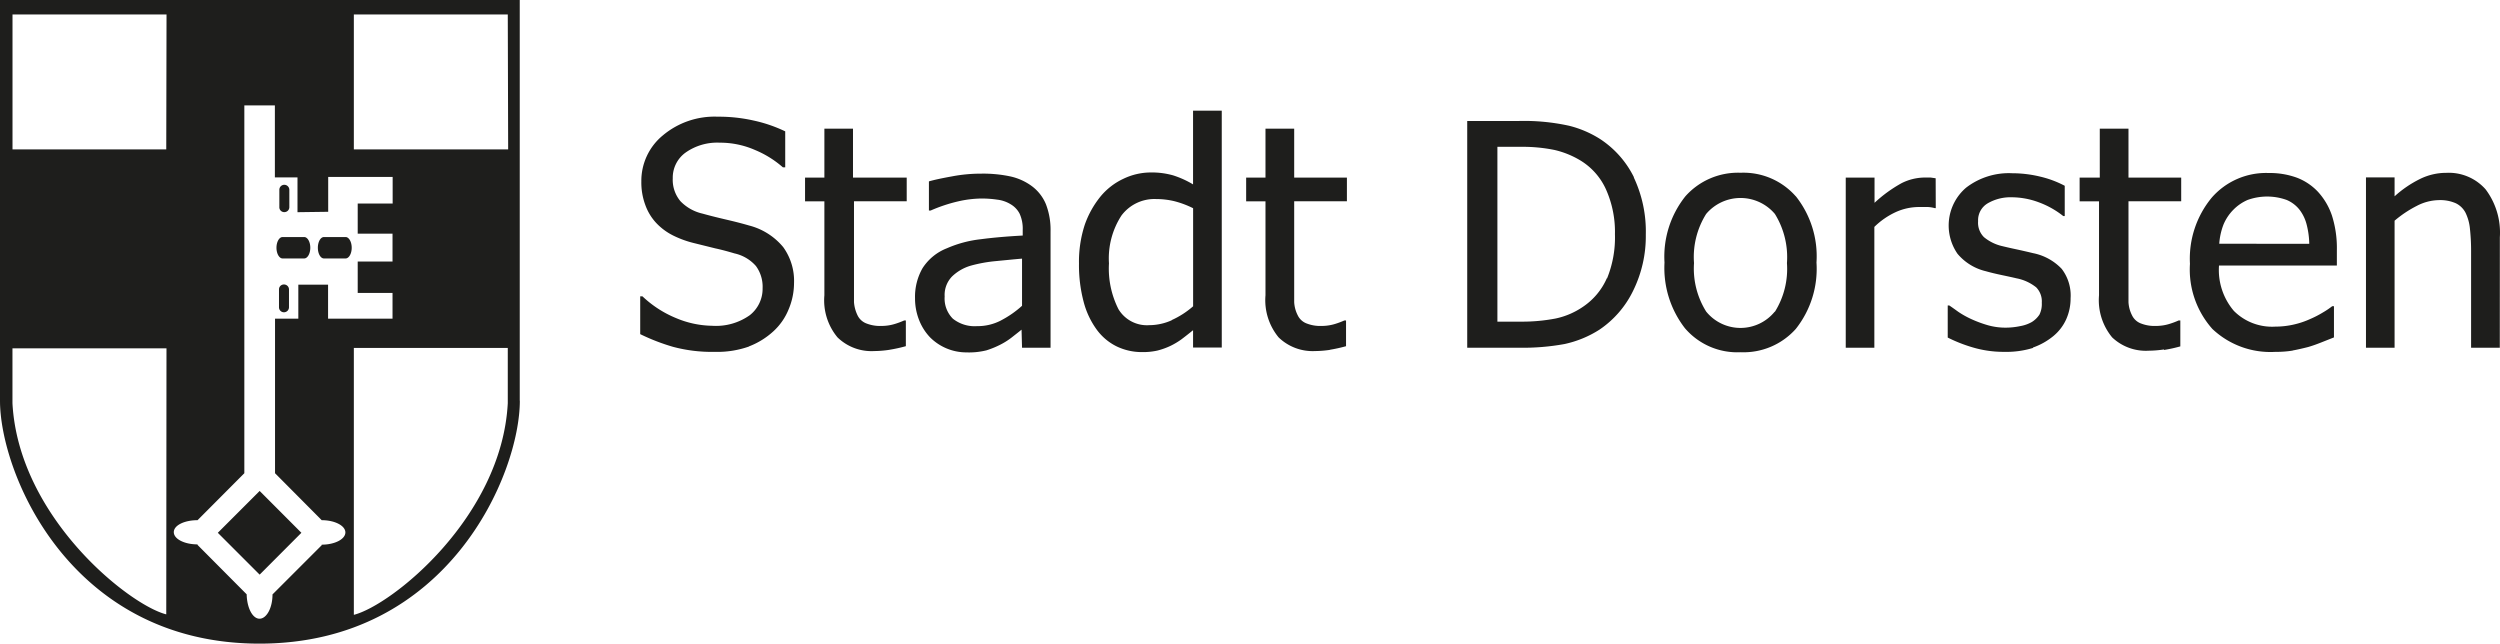
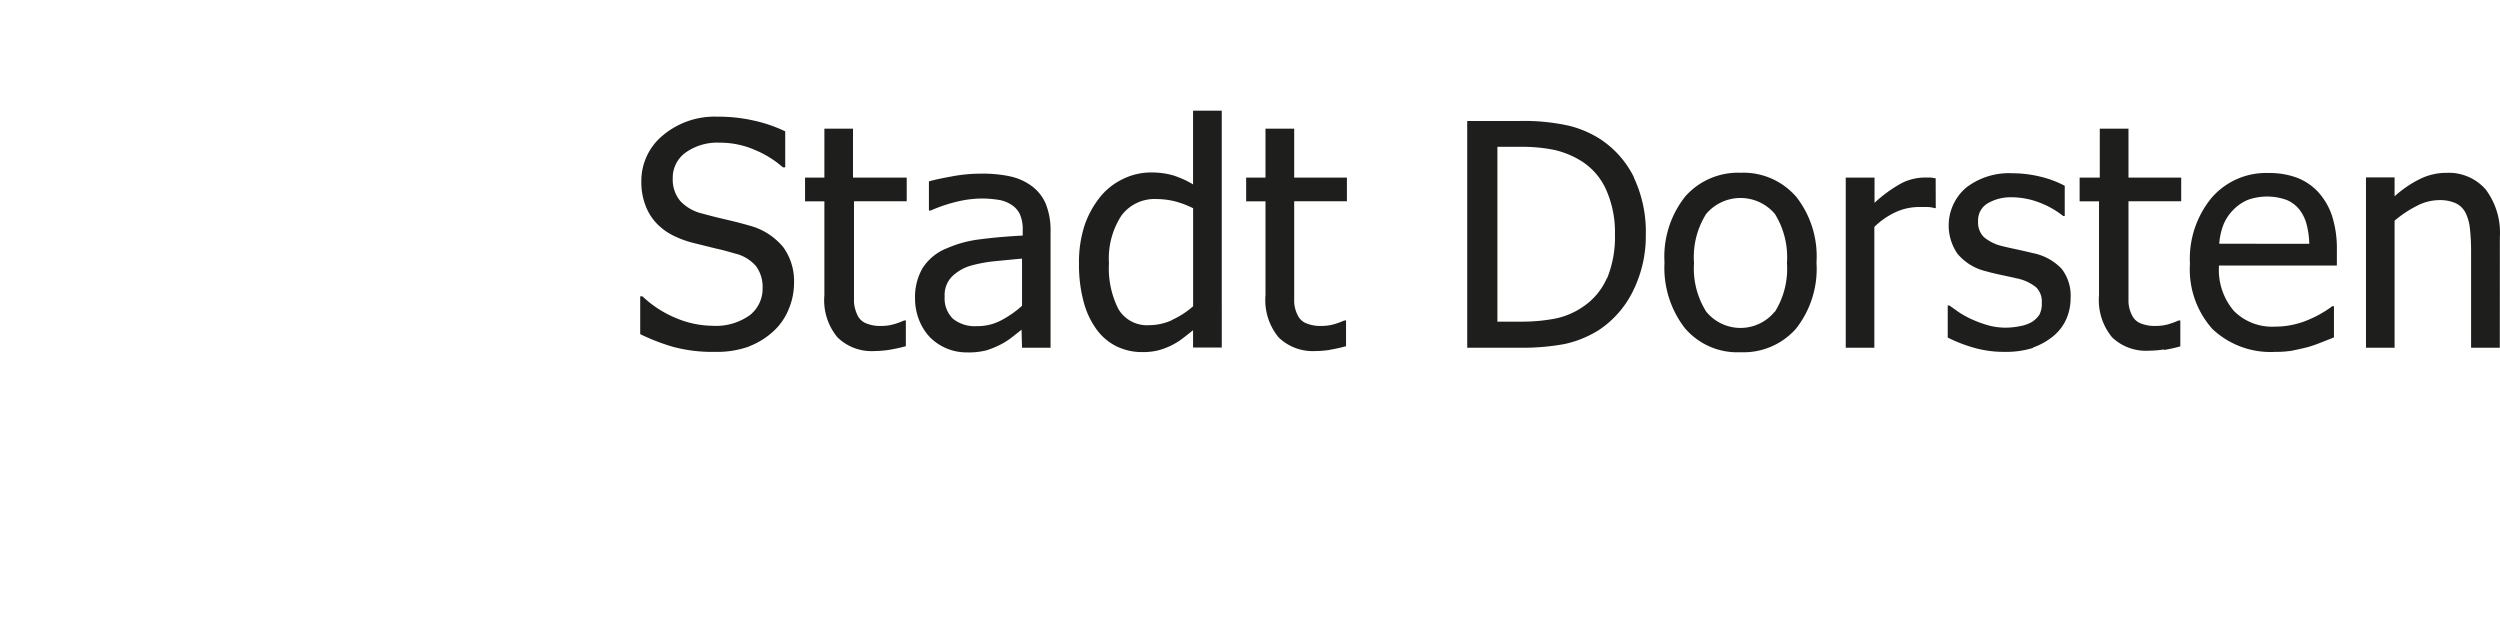
<svg xmlns="http://www.w3.org/2000/svg" width="221.071" height="56.915">
  <defs>
    <style>.cls-1{fill:#1e1e1c}</style>
  </defs>
  <g id="Gruppe_247" data-name="Gruppe 247" transform="translate(-2.835 18.26)">
-     <path id="Pfad_215" d="m29.492 49.294-3.691-3.7-3.7 3.7 3.7 3.7Zm-1.981-21.48v1.543a.44.44 0 0 0 .438.438.446.446 0 0 0 .446-.438v-1.583a.44.44 0 0 0-.446-.438.43.43 0 0 0-.438.438m.915-7.272v-1.543a.446.446 0 0 0-.446-.438.44.44 0 0 0-.438.438V20.5a.43.43 0 0 0 .438.438.44.44 0 0 0 .446-.438m1.854 3.588c0-.525-.247-.947-.541-.947h-1.91c-.294 0-.541.422-.541.947s.247.947.541.947h1.909c.294 0 .541-.422.541-.947m3.119-.947h-1.909c-.3 0-.541.422-.541.947s.239.947.541.947H33.4c.294 0 .541-.422.541-.947s-.247-.947-.541-.947m14.376-7.749H34.13V3.461h13.612Zm-15.914 5.516v-3.079h5.7v2.347h-3.09v2.665h3.079v2.466h-3.079v2.777h3.079v2.275h-5.7v-3.007h-2.63v3.007h-2.06v13.668l4.129 4.153c1.154 0 2.092.485 2.092 1.082s-.939 1.082-2.092 1.082v.048l-4.352 4.352c0 1.193-.525 2.148-1.146 2.148s-1.114-.963-1.138-2.156l-4.344-4.368v-.048c-1.162 0-2.1-.477-2.1-1.082s.939-1.058 2.1-1.058l4.137-4.153V11.5h2.7v6.365h2v3.079Zm-14.32 35.6c-3.333-.851-13.063-8.632-13.6-18.672v-4.851h13.62Zm0-41.115H3.946V3.461h13.62ZM34.13 32.945h13.612v4.893C47.209 47.917 37.479 55.7 34.13 56.549Zm14.67 4.67V2.18H2.84v35.435c0 6.42 6.213 21.48 22.944 21.48s23.024-15.036 23.024-21.48" class="cls-1" data-name="Pfad 215" transform="translate(-.005 -20.44)" />
    <path id="Pfad_216" d="M238.445 25.674a6.36 6.36 0 0 0-1.257-4.232 4.34 4.34 0 0 0-3.477-1.464 5.24 5.24 0 0 0-2.323.541 9.8 9.8 0 0 0-2.252 1.535v-1.671h-2.53v15.06h2.53V24.21a10 10 0 0 1 1.964-1.31 4.34 4.34 0 0 1 1.941-.509 3.4 3.4 0 0 1 1.512.278 1.9 1.9 0 0 1 .859.843 4.1 4.1 0 0 1 .39 1.432 18 18 0 0 1 .1 1.933v8.568h2.538Zm-24.814.573a5.9 5.9 0 0 1 .369-1.679 4.1 4.1 0 0 1 .867-1.313 4 4 0 0 1 1.281-.883 5.1 5.1 0 0 1 3.437 0 2.86 2.86 0 0 1 1.138.859 3.6 3.6 0 0 1 .621 1.257 7.3 7.3 0 0 1 .247 1.766Zm6.516 9.435c.4-.072.843-.175 1.337-.3.35-.1.748-.239 1.185-.414l1.106-.438v-2.762h-.151a7 7 0 0 1-.8.541 9 9 0 0 1-1.162.6 7.5 7.5 0 0 1-1.448.485 7.4 7.4 0 0 1-1.631.183 4.77 4.77 0 0 1-3.652-1.384 5.57 5.57 0 0 1-1.321-4.018h10.422v-1.348a9.5 9.5 0 0 0-.43-3.055 5.9 5.9 0 0 0-1.233-2.108 5 5 0 0 0-1.893-1.265 7 7 0 0 0-2.474-.406 6.37 6.37 0 0 0-5.036 2.18 8.47 8.47 0 0 0-1.925 5.847 7.9 7.9 0 0 0 1.981 5.76 7.47 7.47 0 0 0 5.569 2.029 9 9 0 0 0 1.52-.111m-11.369-.056a13 13 0 0 0 1.448-.318v-2.291h-.151a7 7 0 0 1-.8.3 4 4 0 0 1-1.2.183 3.3 3.3 0 0 1-1.384-.239 1.43 1.43 0 0 1-.74-.708 2.9 2.9 0 0 1-.31-1.154v-8.924h4.662V20.4h-4.662v-4.329h-2.538V20.4h-1.782v2.1H203v8.306a5.16 5.16 0 0 0 1.162 3.723 4.32 4.32 0 0 0 3.23 1.177 9.6 9.6 0 0 0 1.36-.111m-11.6-.167a5.9 5.9 0 0 0 1.822-1.026 4.1 4.1 0 0 0 1.13-1.488 4.5 4.5 0 0 0 .382-1.838 3.87 3.87 0 0 0-.788-2.609 4.77 4.77 0 0 0-2.514-1.384q-.8-.191-1.456-.334a39 39 0 0 1-1.265-.286 3.9 3.9 0 0 1-1.639-.8 1.8 1.8 0 0 1-.517-1.408 1.73 1.73 0 0 1 .867-1.591 4 4 0 0 1 2.116-.525 6.9 6.9 0 0 1 2.387.446 7.8 7.8 0 0 1 2.164 1.217h.127v-2.679a9 9 0 0 0-2.124-.8 10.6 10.6 0 0 0-2.522-.31 6.2 6.2 0 0 0-4.081 1.281 4.4 4.4 0 0 0-.756 5.84 4.67 4.67 0 0 0 2.506 1.543c.446.127.923.239 1.448.35s.939.2 1.265.278a4 4 0 0 1 1.742.8 1.77 1.77 0 0 1 .493 1.36 2.1 2.1 0 0 1-.207 1.05 2.2 2.2 0 0 1-.684.66 3.2 3.2 0 0 1-1.026.358 6.2 6.2 0 0 1-1.289.135 5.7 5.7 0 0 1-1.591-.223 10.5 10.5 0 0 1-1.416-.525 8 8 0 0 1-1.17-.652c-.286-.207-.541-.39-.8-.565h-.135v2.84a13 13 0 0 0 2.172.859 9.6 9.6 0 0 0 2.824.406 8 8 0 0 0 2.554-.35m-8.616-15-.438-.064h-.581a4.6 4.6 0 0 0-2 .5 12 12 0 0 0-2.387 1.734V20.4h-2.546v15.043h2.53V24.759a6.7 6.7 0 0 1 1.917-1.321 5 5 0 0 1 2.033-.438h.8a3 3 0 0 1 .6.1h.08ZM174.33 32.245a3.906 3.906 0 0 1-6.07 0 7.16 7.16 0 0 1-1.074-4.288 7.16 7.16 0 0 1 1.074-4.344 3.978 3.978 0 0 1 6.078 0 7.25 7.25 0 0 1 1.066 4.344 7.16 7.16 0 0 1-1.074 4.32m1.854-10.223a6.16 6.16 0 0 0-4.877-2.084 6.23 6.23 0 0 0-4.885 2.084 8.56 8.56 0 0 0-1.846 5.855 8.7 8.7 0 0 0 1.8 5.8 6.09 6.09 0 0 0 4.933 2.132 6.19 6.19 0 0 0 4.877-2.061 8.55 8.55 0 0 0 1.83-5.871 8.53 8.53 0 0 0-1.83-5.863m-16.707 7.248a5.87 5.87 0 0 1-2.092 2.514 6.7 6.7 0 0 1-2.434 1.05 15.6 15.6 0 0 1-3.111.278H149.8V17.678h2.037a14 14 0 0 1 3.015.278 7.8 7.8 0 0 1 2.267.915 5.77 5.77 0 0 1 2.275 2.554 9.2 9.2 0 0 1 .8 3.978 9.6 9.6 0 0 1-.7 3.914m2.387-8.934a8.57 8.57 0 0 0-3.007-3.4 9.3 9.3 0 0 0-2.737-1.169 18.5 18.5 0 0 0-4.439-.422h-4.567v20.051h4.622a20.4 20.4 0 0 0 3.978-.326 9.4 9.4 0 0 0 3.095-1.273 8.75 8.75 0 0 0 2.983-3.453 10.9 10.9 0 0 0 1.114-4.956 11.2 11.2 0 0 0-1.066-5.06m-26.89 15.251a13 13 0 0 0 1.448-.318v-2.275h-.151a7 7 0 0 1-.8.3 4 4 0 0 1-1.2.183 3.3 3.3 0 0 1-1.384-.239 1.43 1.43 0 0 1-.74-.708 2.9 2.9 0 0 1-.31-1.154v-8.926h4.662V20.4h-4.662v-4.329h-2.538V20.4h-1.71v2.1h1.71v8.306a5.16 5.16 0 0 0 1.162 3.723 4.32 4.32 0 0 0 3.214 1.209 9.6 9.6 0 0 0 1.36-.111m-14-2.625a4.9 4.9 0 0 1-2.013.446 2.94 2.94 0 0 1-2.721-1.408 7.96 7.96 0 0 1-.843-4.057 6.96 6.96 0 0 1 1.1-4.224 3.64 3.64 0 0 1 3.063-1.464 7 7 0 0 1 1.591.183 8.2 8.2 0 0 1 1.687.629v8.672A7.6 7.6 0 0 1 120.994 33m4.431-18.521h-2.538V21a8.3 8.3 0 0 0-1.766-.8 6.9 6.9 0 0 0-1.965-.255 5.6 5.6 0 0 0-2.442.565 5.8 5.8 0 0 0-1.989 1.535 8.3 8.3 0 0 0-1.416 2.53 10.5 10.5 0 0 0-.509 3.429 12.6 12.6 0 0 0 .406 3.357 7.3 7.3 0 0 0 1.146 2.458 4.8 4.8 0 0 0 1.766 1.5 5.1 5.1 0 0 0 2.275.509 5.7 5.7 0 0 0 1.345-.135 6.3 6.3 0 0 0 1.122-.4 6.4 6.4 0 0 0 1.01-.6 37 37 0 0 0 1.018-.8v1.535h2.538Zm-17.661 20.964h2.522V25.149a6.3 6.3 0 0 0-.406-2.387 3.8 3.8 0 0 0-1.225-1.591 5 5 0 0 0-1.917-.875 11.6 11.6 0 0 0-2.609-.247 13.7 13.7 0 0 0-2.586.247c-.875.159-1.543.3-2.013.438v2.578h.151a13.7 13.7 0 0 1 2.387-.8 9.7 9.7 0 0 1 2.061-.263 9.4 9.4 0 0 1 1.44.1 2.9 2.9 0 0 1 1.185.406 2.05 2.05 0 0 1 .8.843 3.2 3.2 0 0 1 .27 1.44v.485c-1.329.072-2.57.175-3.715.326a10.3 10.3 0 0 0-2.991.8 4.5 4.5 0 0 0-2.156 1.766 5.1 5.1 0 0 0-.66 2.657A5.2 5.2 0 0 0 98.663 33a4.7 4.7 0 0 0 .97 1.527 4.55 4.55 0 0 0 3.23 1.329 6.4 6.4 0 0 0 1.758-.183 8 8 0 0 0 1.3-.541 6.3 6.3 0 0 0 1-.652c.342-.27.621-.485.8-.636Zm-1.822-2.434a4.46 4.46 0 0 1-2.164.525 3.08 3.08 0 0 1-2.132-.66 2.52 2.52 0 0 1-.724-1.957 2.34 2.34 0 0 1 .66-1.782 4 4 0 0 1 1.671-.955 12.7 12.7 0 0 1 2.228-.4c.923-.088 1.679-.167 2.283-.215v4.169a8.8 8.8 0 0 1-1.822 1.273m-9.9 2.617a13 13 0 0 0 1.448-.318v-2.273h-.151a7 7 0 0 1-.8.3 4 4 0 0 1-1.193.183 3.3 3.3 0 0 1-1.392-.239 1.43 1.43 0 0 1-.74-.708 3.2 3.2 0 0 1-.31-1.154v-8.924h4.662V20.4h-4.75v-4.329h-2.53V20.4h-1.71v2.1h1.71v8.306a5.12 5.12 0 0 0 1.162 3.723 4.31 4.31 0 0 0 3.238 1.209 9.5 9.5 0 0 0 1.352-.111M83.6 35.332a6.8 6.8 0 0 0 2.18-1.345 5.35 5.35 0 0 0 1.345-1.941 6 6 0 0 0 .477-2.315 5.1 5.1 0 0 0-.955-3.182 5.78 5.78 0 0 0-3.031-1.917c-.541-.159-1.217-.334-2.037-.525s-1.512-.366-2.076-.525a3.9 3.9 0 0 1-1.949-1.1 2.94 2.94 0 0 1-.676-2.021 2.73 2.73 0 0 1 1.146-2.283 4.84 4.84 0 0 1 3.007-.867 7.7 7.7 0 0 1 3.135.652 8.9 8.9 0 0 1 2.45 1.527h.207v-3.18a12.6 12.6 0 0 0-2.785-.955 14 14 0 0 0-3.182-.342A7.1 7.1 0 0 0 76 16.668a5.2 5.2 0 0 0-1.9 4.081 5.7 5.7 0 0 0 .35 2.068 4.6 4.6 0 0 0 .963 1.591 5.3 5.3 0 0 0 1.456 1.09 8.8 8.8 0 0 0 1.854.684l1.925.477c.517.111 1.082.263 1.7.446a3.53 3.53 0 0 1 1.886 1.114 3.1 3.1 0 0 1 .589 1.957 2.97 2.97 0 0 1-1.13 2.387 5.16 5.16 0 0 1-3.333.939 8.5 8.5 0 0 1-3.182-.676A9.6 9.6 0 0 1 74.2 30.9H74v3.341a18 18 0 0 0 2.872 1.114 13.2 13.2 0 0 0 3.715.453 8.4 8.4 0 0 0 3.047-.477" class="cls-1" data-name="Pfad 216" transform="translate(-14.552 -22.954)" />
  </g>
</svg>